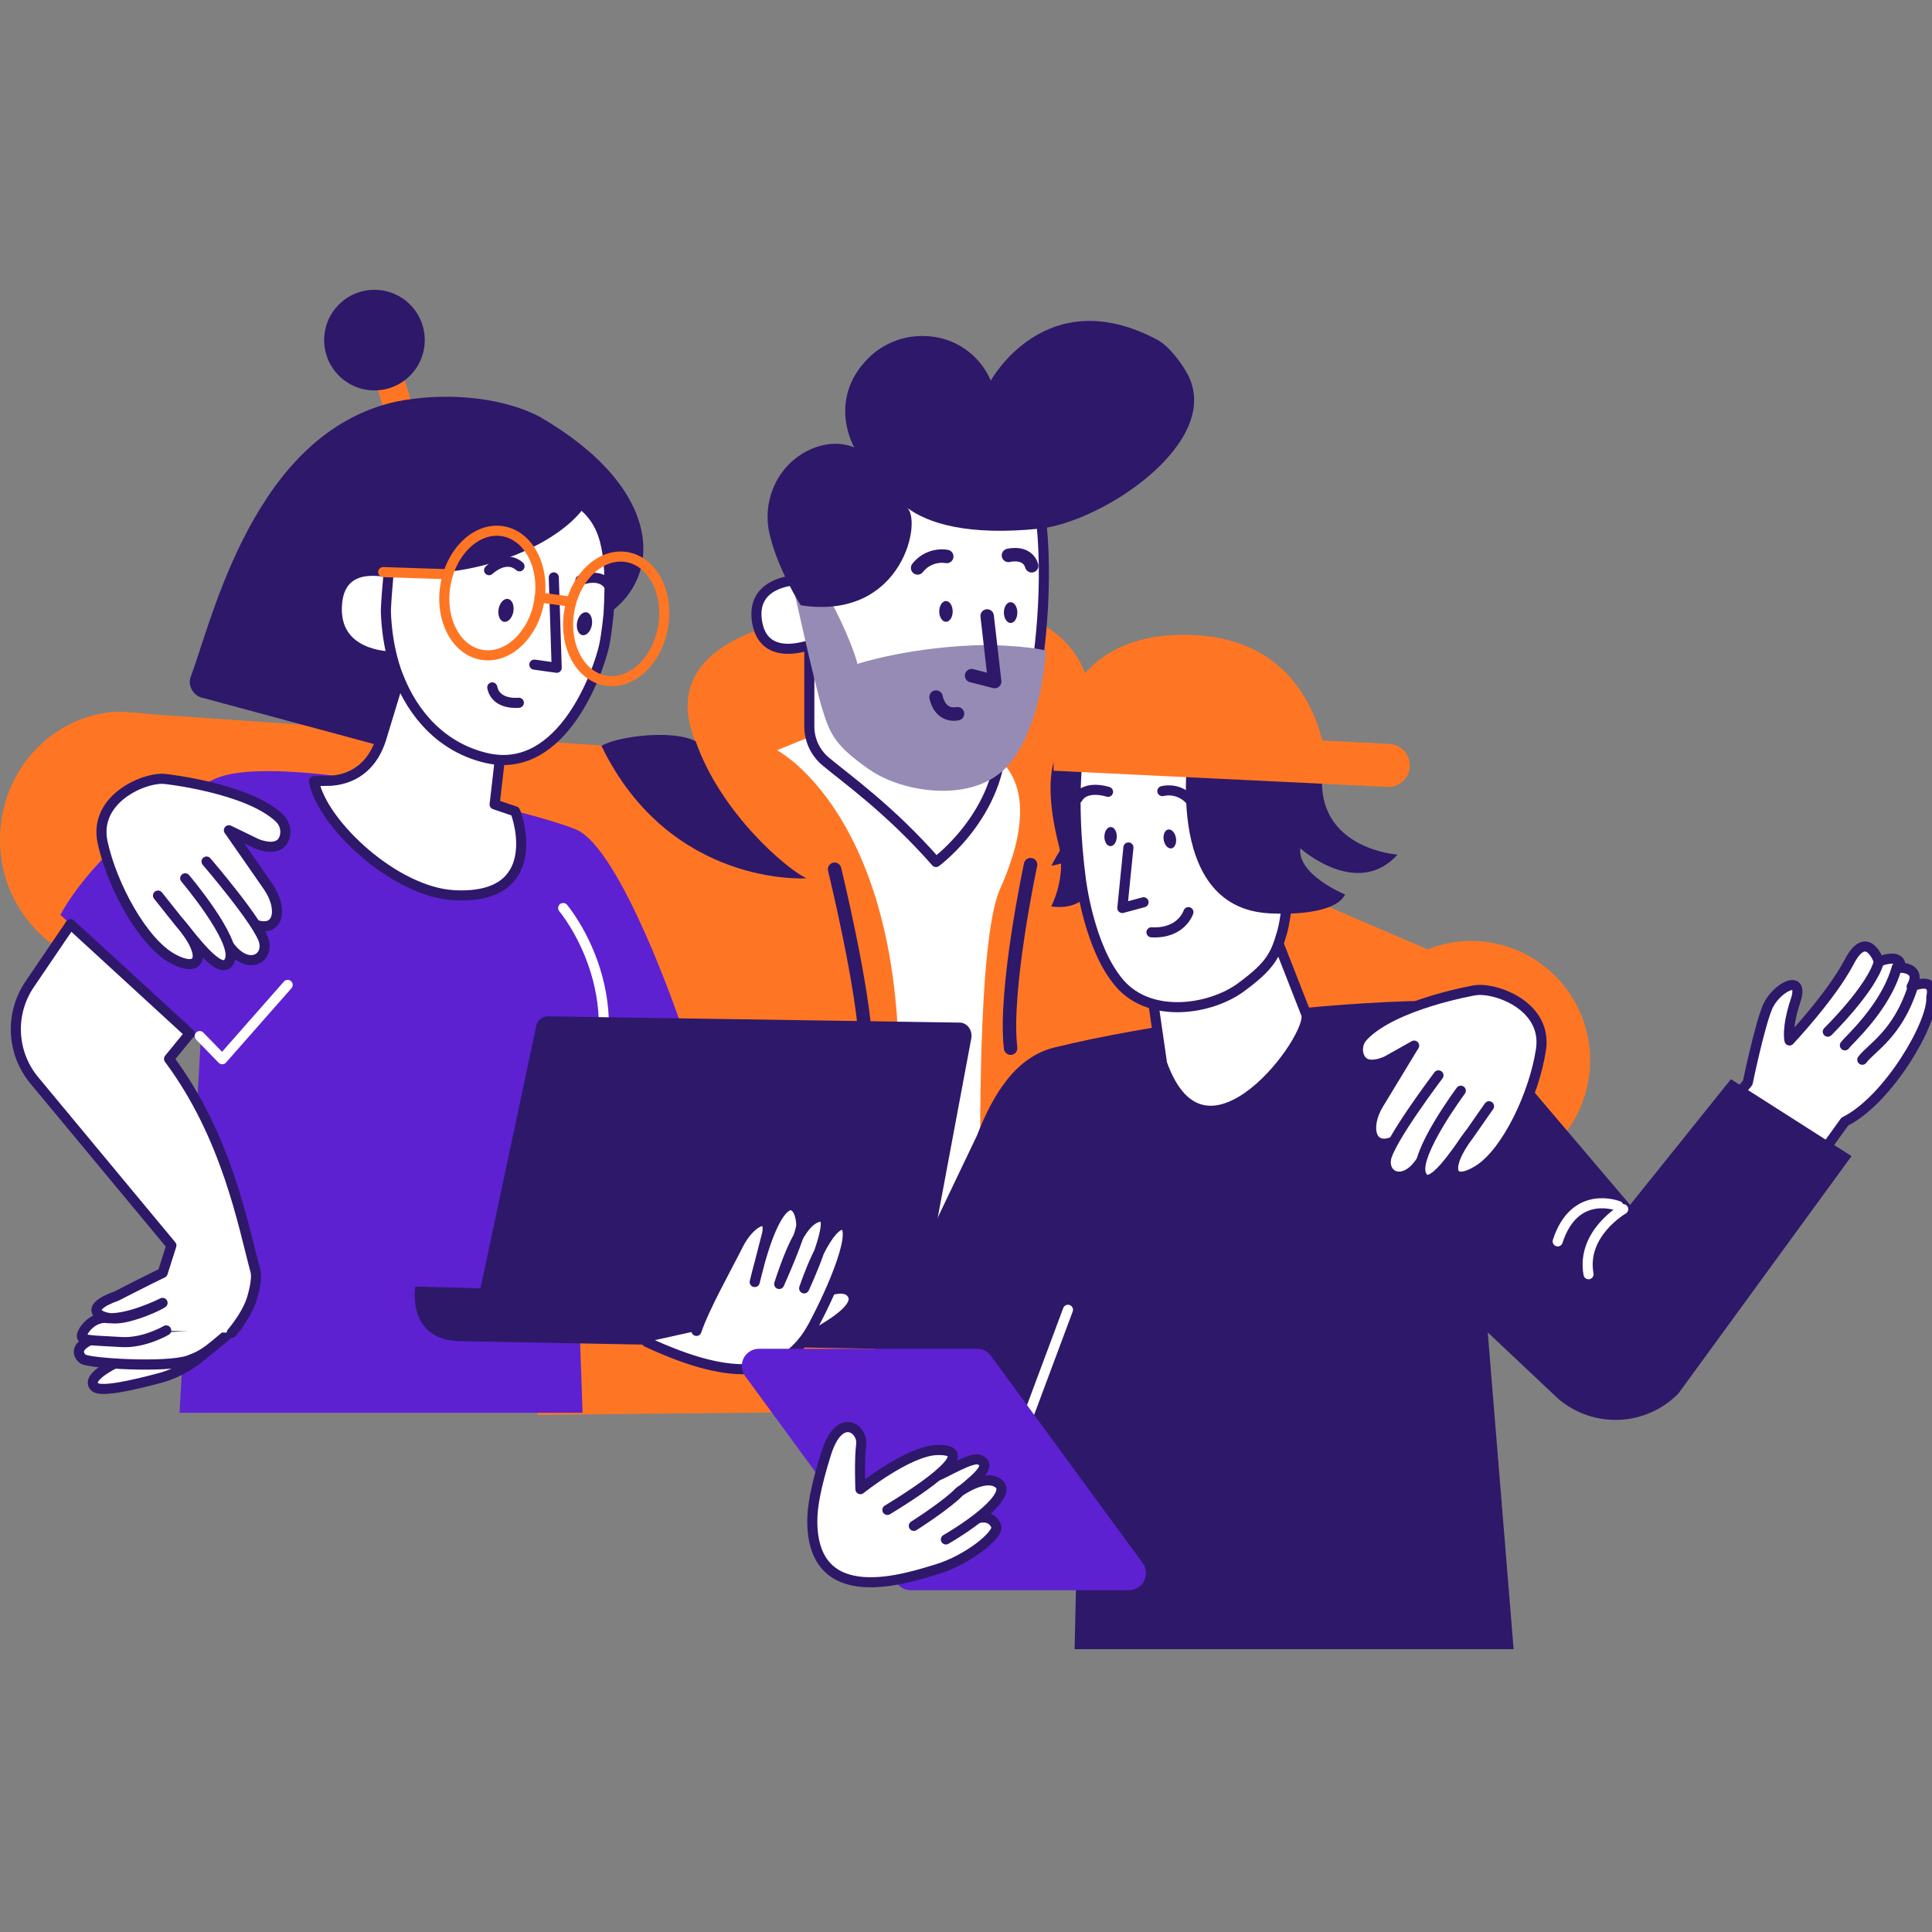
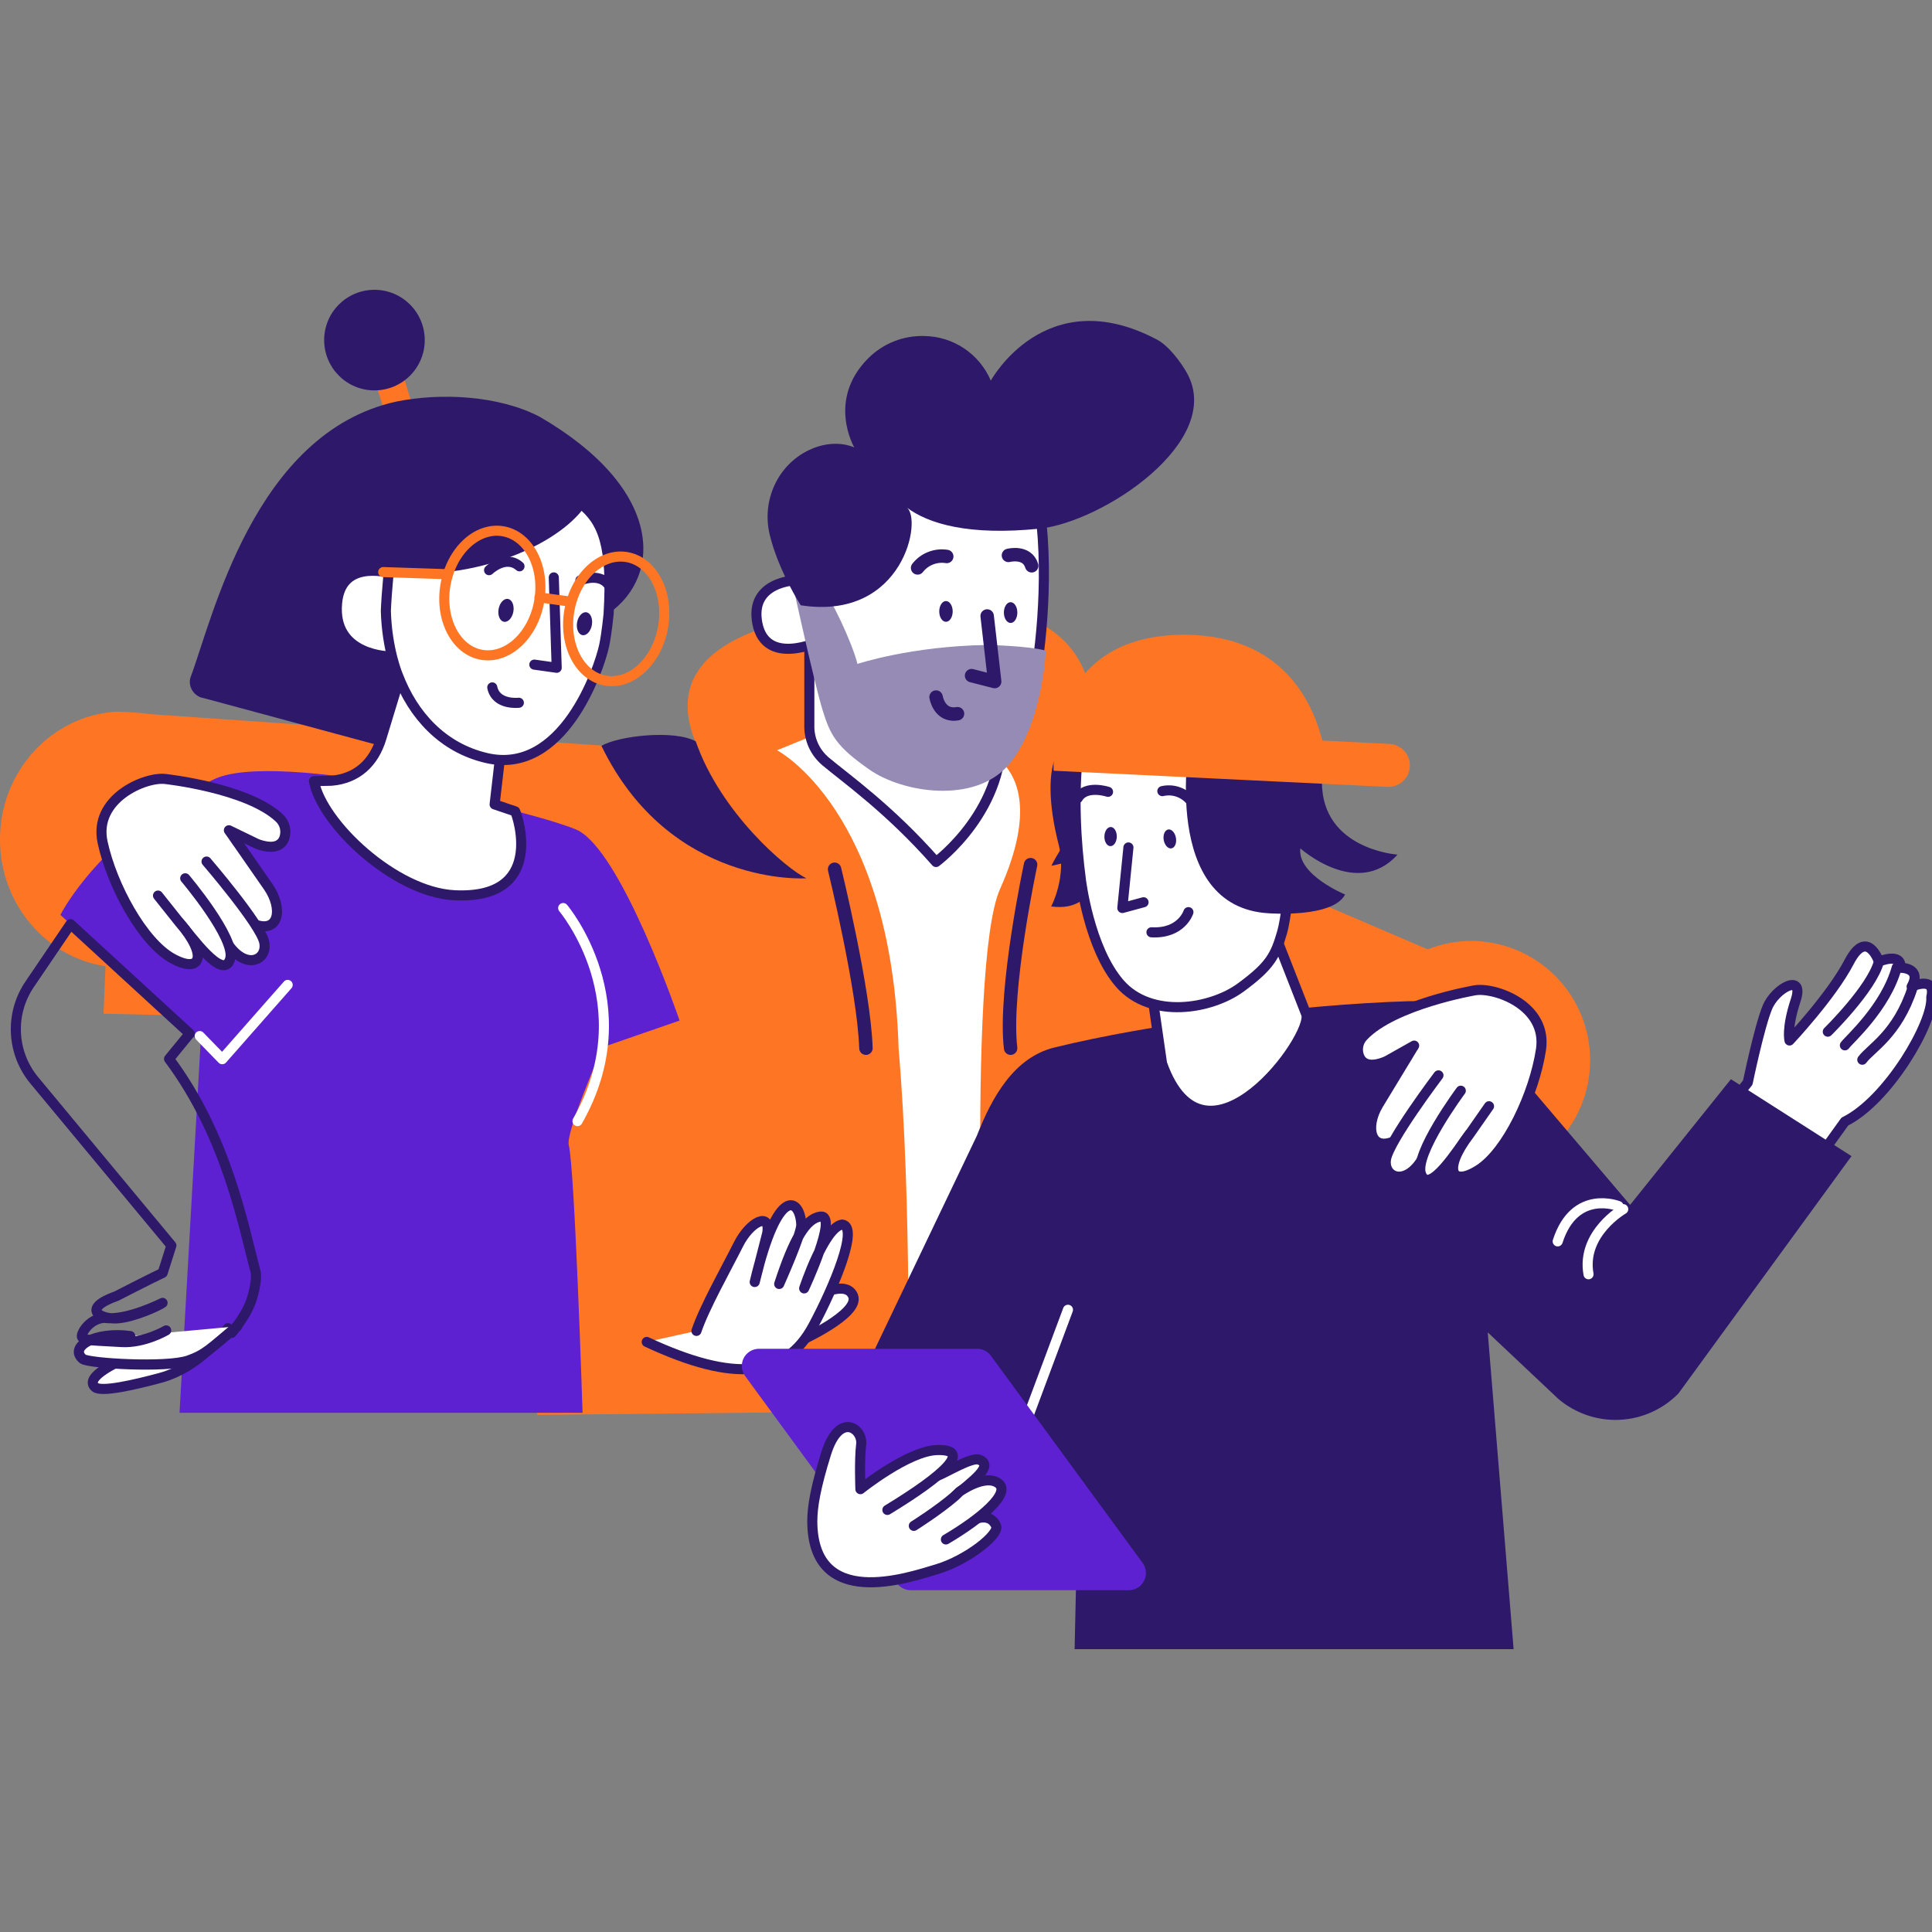
<svg xmlns="http://www.w3.org/2000/svg" width="120" height="120" viewBox="0 0 120 120" fill="none">
  <rect x="0" y="0" width="120" height="120" fill="#808080" stroke="none" />
  <g clip-path="url(#clip0_14911_25009)">
    <path d="M91.396 58.443C90.463 58.443 89.539 58.62 88.672 58.965L78.583 54.636L70.619 49.857L67.905 45.045C67.927 41.183 66.481 35.278 50.572 38.222C42.421 39.668 41.749 43.272 43.497 46.736L9.23 44.349C8.73 44.245 7.209 44.203 7.209 44.203C3.187 44.456 0 47.914 0 52.144C0 56.142 2.845 59.451 6.553 60.016L6.431 62.961L34.982 63.618L33.362 87.88L82.569 87.382L77.513 59.277L90.192 74.282L90.08 73.154C91.09 73.33 92.126 73.295 93.122 73.05C94.118 72.806 95.052 72.358 95.866 71.733C96.68 71.109 97.355 70.323 97.849 69.424C98.343 68.526 98.646 67.534 98.737 66.513C98.828 65.491 98.706 64.462 98.379 63.49C98.052 62.518 97.527 61.625 96.837 60.866C96.147 60.108 95.307 59.501 94.37 59.083C93.433 58.666 92.419 58.448 91.394 58.443H91.396Z" fill="#FE7624" />
    <path d="M50.465 45.701L48.265 46.599C48.265 46.599 55.37 50.282 55.813 65.108C56.634 74.638 56.403 87.631 56.403 87.631L61.262 87.578C61.262 87.578 59.978 59.996 62.117 55.211C64.256 50.426 63.206 48.239 62.139 47.238C61.072 46.237 50.465 45.701 50.465 45.701Z" fill="white" />
    <path d="M50.269 39.758V45.042C50.257 45.469 50.341 45.893 50.516 46.283C50.691 46.672 50.952 47.017 51.279 47.292C52.532 48.345 55.252 50.256 58.138 53.54C58.138 53.54 62.635 50.235 62.168 45.079L50.269 39.758Z" fill="white" stroke="#2E186A" stroke-width="0.626" stroke-linecap="round" stroke-linejoin="round" />
    <path d="M67.937 44.686V45.044C67.937 45.763 67.878 46.412 67.856 46.923C67.703 50.472 65.983 52.358 65.305 53.774C69.454 53.011 73.744 48.528 74.588 45.047C73.735 44.259 69.454 43.864 67.937 44.686Z" fill="#2E186A" />
    <path d="M50.088 54.549C48.869 53.988 44.765 50.502 43.211 46.044C41.868 45.313 38.444 45.7 37.355 46.323C41.622 55.13 50.094 54.561 50.088 54.549Z" fill="#2E186A" />
    <path d="M51.838 53.992C51.838 53.992 53.672 61.481 53.785 65.105" stroke="#2E186A" stroke-width="0.835" stroke-linecap="round" stroke-linejoin="round" />
    <path d="M64.012 53.705C64.012 53.705 62.342 61.504 62.771 65.105" stroke="#2E186A" stroke-width="0.835" stroke-linecap="round" stroke-linejoin="round" />
    <path d="M49.474 36.037C49.474 36.037 46.516 36.094 47.046 38.742C47.576 41.389 50.843 39.857 50.843 39.857L50.406 36.1L49.474 36.037Z" fill="white" stroke="#2E186A" stroke-width="0.626" stroke-linecap="round" stroke-linejoin="round" />
    <path d="M57.899 27.692C58.679 27.627 64.02 27.291 64.603 31.747C65.187 36.203 64.558 41.122 64.064 43.368C63.57 45.615 53.345 44.574 52.765 44.375C52.186 44.175 51.497 43.496 51.497 43.496L50.093 36.653C50.093 36.653 49.524 28.387 57.899 27.692Z" fill="white" stroke="#2E186A" stroke-width="0.626" stroke-linecap="round" stroke-linejoin="round" />
    <path d="M51.09 36.596C51.59 37.086 52.931 39.917 53.259 41.237C53.259 41.237 56.579 40.128 61.336 40.06C61.336 40.06 63.929 40.112 64.963 40.417C64.963 40.417 64.739 45.09 62.637 47.515C60.534 49.939 56.088 49.258 54.003 47.803C51.919 46.348 51.573 45.654 51.09 44.097C50.606 42.541 49.332 36.737 49.332 36.737L51.09 36.596Z" fill="#968BB4" />
    <path d="M49.734 37.595C49.734 37.595 48.345 35.444 47.808 33.211C47.304 31.109 48.281 28.906 50.227 27.965C51.855 27.177 53.063 27.795 53.063 27.795C53.063 27.795 51.334 24.853 53.927 22.254C54.381 21.8 54.923 21.443 55.519 21.205C56.116 20.967 56.755 20.854 57.397 20.871C58.282 20.88 59.146 21.146 59.882 21.639C60.618 22.131 61.194 22.827 61.541 23.642C61.541 23.642 64.931 17.414 71.875 21.1C72.576 21.471 73.365 22.508 73.743 23.205C76.04 27.434 68.475 32.444 64.537 32.839C60.213 33.275 57.682 32.559 56.29 31.5C57.33 32.121 56.165 38.59 49.734 37.595Z" fill="#2E186A" />
    <path d="M58.141 43.295C58.141 43.295 58.337 44.53 59.473 44.329" stroke="#2E186A" stroke-width="0.835" stroke-linecap="round" stroke-linejoin="round" />
    <path d="M61.314 38.26L61.781 42.333L60.346 41.965" stroke="#2E186A" stroke-width="0.835" stroke-linecap="round" stroke-linejoin="round" />
    <path d="M62.771 38.693C63.002 38.693 63.189 38.404 63.189 38.047C63.189 37.691 63.002 37.402 62.771 37.402C62.541 37.402 62.353 37.691 62.353 38.047C62.353 38.404 62.541 38.693 62.771 38.693Z" fill="#2E186A" />
    <path d="M58.755 38.622C58.986 38.622 59.173 38.333 59.173 37.977C59.173 37.621 58.986 37.332 58.755 37.332C58.525 37.332 58.338 37.621 58.338 37.977C58.338 38.333 58.525 38.622 58.755 38.622Z" fill="#2E186A" />
    <path d="M56.994 35.275C57.204 35.005 57.483 34.797 57.802 34.672C58.12 34.546 58.466 34.509 58.804 34.563" stroke="#2E186A" stroke-width="0.835" stroke-linecap="round" stroke-linejoin="round" />
    <path d="M62.636 34.497C62.636 34.497 63.792 34.196 64.081 35.142" stroke="#2E186A" stroke-width="0.835" stroke-linecap="round" stroke-linejoin="round" />
    <path d="M12.456 64.811L3.753 56.827C3.753 56.827 6.197 51.852 13.28 48.408C17.159 46.523 33.001 50.35 35.782 51.523C38.563 52.697 42.209 63.389 42.209 63.389L37.423 65.047C37.423 65.047 35.126 70.312 35.327 71.116C35.706 72.664 36.184 87.751 36.184 87.751H11.151L12.456 64.811Z" fill="#5D21D1" />
    <path d="M34.98 56.4C34.98 56.4 40.024 62.35 35.869 69.635" stroke="white" stroke-width="0.626" stroke-linecap="round" stroke-linejoin="round" />
    <path d="M17.868 61.174L13.804 65.79L12.405 64.352" stroke="white" stroke-width="0.626" stroke-linecap="round" stroke-linejoin="round" />
    <path d="M14.155 82.494C14.155 82.494 12.553 84.895 9.92 85.593C8.355 86.011 6.274 86.498 5.898 86.154C5.193 85.51 7.442 84.539 7.776 84.359" fill="white" />
    <path d="M14.155 82.494C14.155 82.494 12.553 84.895 9.92 85.593C8.355 86.011 6.274 86.498 5.898 86.154C5.193 85.51 7.442 84.539 7.776 84.359" stroke="#2E186A" stroke-width="0.626" stroke-linecap="round" stroke-linejoin="round" />
    <path d="M8.088 82.988C5.911 82.69 4.266 83.65 5.137 84.402C5.465 84.684 10.357 84.979 11.713 84.5C12.764 84.128 13.052 83.786 14.733 82.377" fill="white" />
    <path d="M8.088 82.988C5.911 82.69 4.266 83.65 5.137 84.402C5.465 84.684 10.357 84.979 11.713 84.5C12.764 84.128 13.052 83.786 14.733 82.377" stroke="#2E186A" stroke-width="0.633" stroke-linecap="round" stroke-linejoin="round" />
-     <path d="M14.39 82.785C15.017 82.025 15.41 81.35 15.616 80.754C15.616 80.754 16.023 79.532 15.865 78.947C15.099 76.111 14.1 70.597 10.5 65.769L11.784 64.198L4.378 57.4C3.46 58.757 2.587 60.045 1.85 61.123C1.24 62.016 0.938 63.082 0.989 64.161C1.04 65.24 1.44 66.273 2.131 67.104L10.645 77.359L10.104 79.061C9.298 79.441 7.244 80.497 7.244 80.497C5.021 81.288 6.223 81.948 7.263 81.887C8.303 81.827 9.885 81.09 10.097 80.924C10.097 80.924 7.866 82.059 6.506 81.853C5.623 81.874 5.045 82.748 5.085 83.02C5.124 83.292 6.108 83.263 7.524 83.356C8.941 83.449 10.323 82.633 10.323 82.633" fill="white" />
    <path d="M14.39 82.785C15.017 82.025 15.41 81.35 15.616 80.754C15.616 80.754 16.023 79.532 15.865 78.947C15.099 76.111 14.1 70.597 10.5 65.769L11.784 64.198L4.378 57.4C3.46 58.757 2.587 60.045 1.85 61.123C1.24 62.016 0.938 63.082 0.989 64.161C1.04 65.24 1.44 66.273 2.131 67.104L10.645 77.359L10.104 79.061C9.298 79.441 7.244 80.497 7.244 80.497C5.021 81.288 6.223 81.948 7.263 81.887C8.303 81.827 9.885 81.09 10.097 80.924C10.097 80.924 7.866 82.059 6.506 81.853C5.623 81.874 5.045 82.748 5.085 83.02C5.124 83.292 6.108 83.263 7.524 83.356C8.941 83.449 10.323 82.633 10.323 82.633" stroke="#2E186A" stroke-width="0.626" stroke-linecap="round" stroke-linejoin="round" />
-     <path d="M25.795 79.91L29.843 80.019L33.306 63.736C33.334 63.569 33.42 63.416 33.549 63.305C33.677 63.194 33.841 63.131 34.011 63.127L59.618 63.516C60.086 63.524 60.43 64.014 60.324 64.518L57.073 81.886C56.847 82.96 55.49 83.795 54.52 83.778C48.229 83.674 29.354 83.315 28.613 83.304C25.212 83.252 25.795 79.91 25.795 79.91Z" fill="#2E186A" />
    <path d="M50.236 80.731C50.236 80.731 52.504 79.354 52.984 80.485C53.464 81.615 49.563 83.352 49.563 83.352" fill="white" />
    <path d="M50.236 80.731C50.236 80.731 52.504 79.354 52.984 80.485C53.464 81.615 49.563 83.352 49.563 83.352" stroke="#2E186A" stroke-width="0.626" stroke-linecap="round" stroke-linejoin="round" />
    <path d="M40.17 83.351C45.66 85.909 48.791 85.564 50.513 82.344C51.798 79.944 53.368 76.192 52.312 76.058C51.202 76.205 49.947 80.024 49.947 80.024C49.947 80.024 52.104 75.425 50.955 75.563C50.064 75.687 49.32 76.92 48.397 79.75C48.397 79.75 49.794 76.632 49.769 76.06C49.697 74.438 48.324 73.534 46.876 79.628L47.651 76.609C47.891 75.226 46.579 75.873 45.867 77.289C45.106 78.804 43.748 81.207 43.258 82.665" fill="white" />
    <path d="M40.17 83.351C45.66 85.909 48.791 85.564 50.513 82.344C51.798 79.944 53.368 76.192 52.312 76.058C51.202 76.205 49.947 80.024 49.947 80.024C49.947 80.024 52.104 75.425 50.955 75.563C50.064 75.687 49.32 76.92 48.397 79.75C48.397 79.75 49.794 76.632 49.769 76.06C49.697 74.438 48.324 73.534 46.876 79.628L47.651 76.609C47.891 75.226 46.579 75.873 45.867 77.289C45.106 78.804 43.748 81.207 43.258 82.665" stroke="#2E186A" stroke-width="0.626" stroke-linecap="round" stroke-linejoin="round" />
    <path d="M24.22 26.698L25.918 26.182L25.009 23.194L23.311 23.711L24.22 26.698Z" fill="#FE7624" />
    <path d="M23.258 24.248C24.983 24.248 26.382 22.849 26.382 21.124C26.382 19.399 24.983 18 23.258 18C21.532 18 20.134 19.399 20.134 21.124C20.134 22.849 21.532 24.248 23.258 24.248Z" fill="#2E186A" />
    <path d="M24.615 24.943C27.365 24.382 30.974 24.559 33.515 25.883C41.201 30.335 41.163 35.769 37.805 38.103C38.055 33.906 37.48 32.237 36.078 31.11C34.44 33.453 28.756 35.674 24.13 35.199C24.13 35.183 23.695 39.358 24.098 39.374C24.143 39.629 24.724 41.946 24.724 41.946L23.627 46.323L12.664 43.364C12.042 43.278 11.631 42.609 11.847 42.036C13.196 38.448 15.775 26.881 24.615 24.943Z" fill="#2E186A" />
    <path d="M31.145 46.295L30.722 49.963L31.997 50.394C32.176 50.751 33.876 55.902 28.203 55.604C24.507 55.408 19.984 51.145 19.5 48.517L20.579 48.493C22.173 48.361 23.22 47.385 23.686 45.855L24.956 41.68L31.145 46.295Z" fill="white" stroke="#2E186A" stroke-width="0.626" stroke-linecap="round" stroke-linejoin="round" />
    <path d="M24.885 40.714L24.259 40.77C24.259 40.77 20.633 40.785 20.937 37.457C21.168 34.932 23.637 35.369 24.817 35.727" fill="white" />
    <path d="M24.885 40.714L24.259 40.77C24.259 40.77 20.633 40.785 20.937 37.457C21.168 34.932 23.637 35.369 24.817 35.727" stroke="#2E186A" stroke-width="0.626" stroke-linecap="round" stroke-linejoin="round" />
    <path d="M37.802 38.106C38.051 33.909 37.478 32.4 36.076 31.275C34.464 33.581 29.396 35.816 24.24 35.22C24.061 35.781 24.209 35.279 24.11 35.909C24.049 36.566 23.991 37.312 23.966 37.943C24.032 40.35 24.717 41.947 24.717 41.947C25.657 44.416 27.487 46.443 30.209 47.08C34.961 48.192 37.203 41.593 37.524 40.104C37.683 39.365 37.805 38.102 37.805 38.102L37.802 38.106Z" fill="white" stroke="#2E186A" stroke-width="0.626" stroke-linecap="round" stroke-linejoin="round" />
    <path d="M33.188 41.281L34.577 41.477L34.397 35.863" stroke="#2E186A" stroke-width="0.626" stroke-linecap="round" stroke-linejoin="round" />
    <path d="M30.377 35.415C30.377 35.415 31.404 34.416 32.267 35.175" stroke="#2E186A" stroke-width="0.626" stroke-linecap="round" stroke-linejoin="round" />
    <path d="M32.227 43.649C32.227 43.649 30.805 43.823 30.576 42.695" stroke="#2E186A" stroke-width="0.626" stroke-linecap="round" stroke-linejoin="round" />
    <path d="M36.049 36.045C36.049 36.045 37.363 35.474 37.903 36.489" stroke="#2E186A" stroke-width="0.626" stroke-linecap="round" stroke-linejoin="round" />
    <path d="M31.886 37.991C31.954 37.599 31.805 37.246 31.552 37.201C31.299 37.157 31.038 37.438 30.969 37.83C30.9 38.221 31.049 38.575 31.302 38.62C31.555 38.664 31.817 38.383 31.886 37.991Z" fill="#2E186A" />
    <path d="M36.762 38.821C36.831 38.429 36.681 38.076 36.428 38.031C36.175 37.987 35.913 38.268 35.844 38.66C35.776 39.052 35.925 39.405 36.178 39.45C36.431 39.494 36.693 39.213 36.762 38.821Z" fill="#2E186A" />
    <path d="M33.492 37.334C33.856 35.215 32.847 33.273 31.24 32.997C29.632 32.721 28.033 34.215 27.669 36.335C27.306 38.454 28.314 40.396 29.922 40.672C31.53 40.948 33.129 39.453 33.492 37.334Z" stroke="#FE7624" stroke-width="0.626" stroke-linecap="round" stroke-linejoin="round" />
    <path d="M41.185 38.938C41.548 36.819 40.54 34.877 38.932 34.601C37.324 34.325 35.726 35.819 35.362 37.938C34.998 40.057 36.007 41.999 37.615 42.275C39.222 42.551 40.821 41.057 41.185 38.938Z" stroke="#FE7624" stroke-width="0.626" stroke-linecap="round" stroke-linejoin="round" />
    <path d="M35.346 37.358L33.509 37.105" stroke="#FE7624" stroke-width="0.626" stroke-linecap="round" stroke-linejoin="round" />
    <path d="M27.797 35.665L23.802 35.533" stroke="#FE7624" stroke-width="0.626" stroke-linecap="round" stroke-linejoin="round" />
    <path d="M11.341 58.805L16.742 56.994L13.734 51.008L7.706 54.152L11.341 58.805Z" fill="white" />
    <path d="M14.219 51.568C14.219 51.568 16.077 54.229 16.661 55.078C17.601 56.445 17.336 58.013 15.77 57.398" fill="white" />
    <path d="M14.219 51.568C14.219 51.568 16.077 54.229 16.661 55.078C17.601 56.445 17.336 58.013 15.77 57.398" stroke="#2E186A" stroke-width="0.626" stroke-linecap="round" stroke-linejoin="round" />
    <path d="M12.829 53.512C12.829 53.512 16.169 57.397 16.409 58.515C16.649 59.632 15.261 60.325 14.113 58.575" fill="white" />
    <path d="M12.829 53.512C12.829 53.512 16.169 57.397 16.409 58.515C16.649 59.632 15.261 60.325 14.113 58.575" stroke="#2E186A" stroke-width="0.626" stroke-linecap="round" stroke-linejoin="round" />
    <path d="M11.504 54.553C11.504 54.553 14.672 58.298 14.295 59.563C13.873 60.981 11.859 58.114 11.137 57.287" fill="white" />
    <path d="M11.504 54.553C11.504 54.553 14.672 58.298 14.295 59.563C13.873 60.981 11.859 58.114 11.137 57.287" stroke="#2E186A" stroke-width="0.626" stroke-linecap="round" stroke-linejoin="round" />
    <path d="M14.217 51.569L15.924 52.396C15.971 52.418 16.02 52.438 16.069 52.455C17.132 52.804 17.53 52.441 17.671 52.02C17.738 51.803 17.741 51.571 17.681 51.352C17.62 51.133 17.497 50.936 17.328 50.784C15.324 48.927 10.256 48.383 10.256 48.383C9.019 48.24 5.783 49.595 6.373 52.317C6.963 55.039 8.878 58.511 10.689 59.519C12.5 60.528 12.926 59.339 11.138 57.289C11.115 57.262 9.814 55.625 9.814 55.625" fill="white" />
    <path d="M14.217 51.569L15.924 52.396C15.971 52.418 16.02 52.438 16.069 52.455C17.132 52.804 17.53 52.441 17.671 52.02C17.738 51.803 17.741 51.571 17.681 51.352C17.62 51.133 17.497 50.936 17.328 50.784C15.324 48.927 10.256 48.383 10.256 48.383C9.019 48.24 5.783 49.595 6.373 52.317C6.963 55.039 8.878 58.511 10.689 59.519C12.5 60.528 12.926 59.339 11.138 57.289C11.115 57.262 9.814 55.625 9.814 55.625" stroke="#2E186A" stroke-width="0.626" stroke-linecap="round" stroke-linejoin="round" />
    <path d="M106.527 69.776L108.557 67.24C108.557 67.24 109.273 63.775 109.777 62.564C110.281 61.353 112.108 60.388 111.528 62.14C110.949 63.893 111.149 64.626 111.149 64.626C111.149 64.626 113.759 61.85 114.852 59.751C115.971 57.603 116.703 59.723 116.703 59.723C116.703 59.723 118.139 59.124 118.036 60.108C118.036 60.108 119.406 60.09 118.735 61.278C118.735 61.278 120.276 60.576 119.956 61.934C120.08 63.524 117.27 68.337 114.586 69.664L113.52 71.144L112.236 73.106" fill="white" />
    <path d="M106.527 69.776L108.557 67.24C108.557 67.24 109.273 63.775 109.777 62.564C110.281 61.353 112.108 60.388 111.528 62.14C110.949 63.893 111.149 64.626 111.149 64.626C111.149 64.626 113.759 61.85 114.852 59.751C115.971 57.603 116.703 59.723 116.703 59.723C116.703 59.723 118.139 59.124 118.036 60.108C118.036 60.108 119.406 60.09 118.735 61.278C118.735 61.278 120.276 60.576 119.956 61.934C120.08 63.524 117.27 68.337 114.586 69.664L113.52 71.144L112.236 73.106" stroke="#2E186A" stroke-width="0.626" stroke-linecap="round" stroke-linejoin="round" />
    <path d="M113.527 64.08C113.527 64.08 116.253 61.407 116.705 59.723L113.527 64.08Z" fill="white" />
    <path d="M113.527 64.08C113.527 64.08 116.253 61.407 116.705 59.723" stroke="#2E186A" stroke-width="0.626" stroke-linecap="round" stroke-linejoin="round" />
    <path d="M114.589 64.928C114.845 64.571 117.117 62.598 117.814 60.086L114.589 64.928Z" fill="white" />
    <path d="M114.589 64.928C114.845 64.571 117.117 62.598 117.814 60.086" stroke="#2E186A" stroke-width="0.626" stroke-linecap="round" stroke-linejoin="round" />
    <path d="M115.67 65.822C116.212 65.091 117.856 64.24 118.791 61.359L115.67 65.822Z" fill="white" />
    <path d="M115.67 65.822C116.212 65.091 117.856 64.24 118.791 61.359" stroke="#2E186A" stroke-width="0.626" stroke-linecap="round" stroke-linejoin="round" />
    <path d="M52.051 88.585L60.673 70.546C61.612 68.146 62.985 65.679 65.488 65.062C71.319 63.627 80.589 62.396 87.535 62.185C88.471 62.155 89.4 62.346 90.249 62.74C91.098 63.135 91.843 63.723 92.424 64.457L101.248 74.838L107.511 67.031L115 71.808L104.249 86.553C103.278 87.541 101.97 88.125 100.586 88.188C99.202 88.25 97.846 87.785 96.791 86.888L92.407 82.757L94.013 102.431H66.746L66.856 97.451L52.051 88.585Z" fill="#2E186A" />
    <path d="M81.128 62.986L78.754 56.924L71.525 61.53L72.177 66.057C74.881 73.63 81.65 64.319 81.128 62.986Z" fill="white" stroke="#2E186A" stroke-width="0.626" stroke-linecap="round" stroke-linejoin="round" />
    <path d="M67.125 46.215C67.125 46.215 73.628 49.441 71.033 53.358C71.033 53.358 69.865 55.004 68.737 54.819C68.737 54.819 69.408 53.456 68.414 52.885C68.414 52.885 68.519 56.761 65.291 56.299C65.291 56.299 66.274 54.478 65.757 52.468C64.681 48.273 65.406 45.615 67.125 46.215Z" fill="#2E186A" />
    <path d="M80.413 51.014C80.413 51.014 80.831 43.386 73.106 42.85C72.387 42.8 67.457 42.558 66.975 46.674C66.653 49.423 66.834 52.355 67.133 54.615C67.133 54.627 67.635 58.894 69.559 61.096C71.484 63.297 75.196 62.704 77.062 61.337C78.929 59.969 79.224 59.325 79.64 57.884C80.055 56.442 80.411 51.029 80.411 51.029L80.413 51.014Z" fill="white" stroke="#2E186A" stroke-width="0.626" stroke-linecap="round" stroke-linejoin="round" />
    <path d="M70.089 52.637L69.71 56.398L71.028 56.041" stroke="#2E186A" stroke-width="0.626" stroke-linecap="round" stroke-linejoin="round" />
    <path d="M69.366 51.969C69.372 51.641 69.205 51.371 68.993 51.367C68.78 51.363 68.602 51.626 68.596 51.954C68.589 52.282 68.756 52.552 68.969 52.556C69.182 52.561 69.359 52.298 69.366 51.969Z" fill="#2E186A" />
    <path d="M72.76 52.694C72.969 52.659 73.095 52.367 73.04 52.044C72.985 51.72 72.77 51.486 72.56 51.521C72.351 51.557 72.225 51.849 72.28 52.172C72.335 52.496 72.55 52.73 72.76 52.694Z" fill="#2E186A" />
    <path d="M73.906 49.676C73.695 49.442 73.425 49.268 73.124 49.173C72.823 49.078 72.503 49.066 72.195 49.138" stroke="#2E186A" stroke-width="0.626" stroke-linecap="round" stroke-linejoin="round" />
    <path d="M68.822 49.182C68.822 49.182 67.445 48.722 66.943 49.576" stroke="#2E186A" stroke-width="0.626" stroke-linecap="round" stroke-linejoin="round" />
    <path d="M73.891 46.01C73.891 46.01 72.026 56.361 78.825 56.727C78.825 56.727 82.791 57.027 83.546 55.559C83.546 55.559 80.57 54.341 80.765 52.693C80.765 52.693 84.29 55.859 86.805 53.082C86.805 53.082 82.114 52.775 82.107 48.581C82.103 45.573 74.678 43.492 73.891 46.01Z" fill="#2E186A" />
    <path d="M86.269 46.205L82.132 45.996C81.436 43.291 79.444 39.525 73.749 39.429C64.853 39.288 65.446 47.872 65.446 47.872L86.134 48.873C86.312 48.886 86.491 48.863 86.659 48.807C86.828 48.75 86.984 48.66 87.118 48.542C87.251 48.424 87.36 48.281 87.438 48.12C87.515 47.96 87.559 47.785 87.568 47.608C87.577 47.43 87.551 47.252 87.49 47.084C87.429 46.917 87.335 46.763 87.214 46.632C87.093 46.502 86.947 46.397 86.785 46.323C86.623 46.25 86.447 46.209 86.269 46.205Z" fill="#FE7624" />
    <path d="M73.815 56.654C73.815 56.654 73.389 58.011 71.519 57.907" stroke="#2E186A" stroke-width="0.626" stroke-linecap="round" stroke-linejoin="round" />
    <path d="M61.201 95.101L66.333 81.353" stroke="white" stroke-width="0.626" stroke-linecap="round" stroke-linejoin="round" />
    <path d="M100.822 75.103C100.822 75.103 98.204 76.605 98.666 79.146" stroke="white" stroke-width="0.626" stroke-linecap="round" stroke-linejoin="round" />
    <path d="M100.529 74.912C100.529 74.912 97.815 73.814 96.751 77.104" stroke="white" stroke-width="0.626" stroke-linecap="round" stroke-linejoin="round" />
    <path d="M70.114 98.77H56.561C56.393 98.77 56.229 98.731 56.08 98.655C55.931 98.58 55.801 98.47 55.703 98.335L46.28 85.466C46.164 85.308 46.094 85.12 46.079 84.925C46.063 84.729 46.102 84.533 46.19 84.358C46.279 84.183 46.415 84.036 46.582 83.933C46.749 83.83 46.942 83.776 47.138 83.775H60.692C60.859 83.775 61.024 83.815 61.173 83.891C61.322 83.966 61.45 84.076 61.549 84.211L70.972 97.079C71.088 97.238 71.157 97.425 71.173 97.621C71.189 97.817 71.15 98.013 71.061 98.188C70.972 98.363 70.837 98.51 70.67 98.613C70.502 98.716 70.31 98.77 70.114 98.77Z" fill="#5D21D1" />
    <path d="M57.145 90.936C57.145 90.936 54.055 93.45 54.003 93.496C53.95 93.542 57.333 97.217 57.333 97.217L60.854 93.593L57.145 90.936Z" fill="white" />
    <path d="M58.19 91.681C58.711 91.492 60.347 90.481 60.817 90.662C61.79 91.038 60.358 92.019 59.327 92.917" fill="white" />
    <path d="M58.19 91.681C58.711 91.492 60.347 90.481 60.817 90.662C61.79 91.038 60.358 92.019 59.327 92.917" stroke="#2E186A" stroke-width="0.626" stroke-linecap="round" stroke-linejoin="round" />
    <path d="M59.469 94.949C59.469 94.949 61.302 93.506 61.87 94.774C62.103 95.296 60.095 96.897 58.194 97.467C56.378 98.012 50.47 100.038 50.453 94.49C50.453 93.58 50.662 92.367 51.312 90.281C52.147 87.636 53.609 88.755 53.489 89.714C53.368 90.672 53.441 92.495 53.441 92.495C53.441 92.495 56.416 90.108 58.209 90.065C60.412 90.006 58.67 91.625 55.117 93.784" fill="white" />
    <path d="M59.469 94.949C59.469 94.949 61.302 93.506 61.87 94.774C62.103 95.296 60.095 96.897 58.194 97.467C56.378 98.012 50.47 100.038 50.453 94.49C50.453 93.58 50.662 92.367 51.312 90.281C52.147 87.636 53.609 88.755 53.489 89.714C53.368 90.672 53.441 92.495 53.441 92.495C53.441 92.495 56.416 90.108 58.209 90.065C60.412 90.006 58.67 91.625 55.117 93.784" stroke="#2E186A" stroke-width="0.626" stroke-linecap="round" stroke-linejoin="round" />
    <path d="M56.759 94.774C56.759 94.774 58.294 93.81 59.325 92.917L59.601 92.647C59.601 92.647 61.167 91.521 62.002 92.126C62.837 92.73 60.927 94.34 58.752 95.618" fill="white" />
    <path d="M56.759 94.774C56.759 94.774 58.294 93.81 59.325 92.917L59.601 92.647C59.601 92.647 61.167 91.521 62.002 92.126C62.837 92.73 60.927 94.34 58.752 95.618" stroke="#2E186A" stroke-width="0.626" stroke-linecap="round" stroke-linejoin="round" />
    <path d="M91.16 71.982L85.654 70.513L88.282 64.35L94.495 67.109L91.16 71.982Z" fill="white" />
    <path d="M87.832 64.945C87.832 64.945 86.145 67.718 85.615 68.599C84.759 70.022 85.127 71.569 86.651 70.858" fill="white" />
    <path d="M87.832 64.945C87.832 64.945 86.145 67.718 85.615 68.599C84.759 70.022 85.127 71.569 86.651 70.858" stroke="#2E186A" stroke-width="0.626" stroke-linecap="round" stroke-linejoin="round" />
    <path d="M89.345 66.793C89.345 66.793 86.253 70.879 86.085 72.012C85.917 73.144 87.338 73.746 88.381 71.928" fill="white" />
    <path d="M89.345 66.793C89.345 66.793 86.253 70.879 86.085 72.012C85.917 73.144 87.338 73.746 88.381 71.928" stroke="#2E186A" stroke-width="0.626" stroke-linecap="round" stroke-linejoin="round" />
    <path d="M90.733 67.746C90.733 67.746 87.81 71.682 88.261 72.919C88.772 74.308 90.603 71.32 91.27 70.45" fill="white" />
    <path d="M90.733 67.746C90.733 67.746 87.81 71.682 88.261 72.919C88.772 74.308 90.603 71.32 91.27 70.45" stroke="#2E186A" stroke-width="0.626" stroke-linecap="round" stroke-linejoin="round" />
    <path d="M87.835 64.945L86.185 65.873C86.139 65.898 86.093 65.92 86.044 65.941C85.001 66.358 84.583 66.02 84.418 65.608C84.338 65.395 84.321 65.165 84.368 64.942C84.415 64.721 84.524 64.517 84.683 64.355C86.567 62.372 91.59 61.513 91.59 61.513C92.816 61.292 96.13 62.442 95.712 65.195C95.295 67.949 93.602 71.535 91.856 72.652C90.111 73.769 89.613 72.612 91.269 70.454C91.291 70.426 92.486 68.711 92.486 68.711" fill="white" />
    <path d="M87.835 64.945L86.185 65.873C86.139 65.898 86.093 65.92 86.044 65.941C85.001 66.358 84.583 66.02 84.418 65.608C84.338 65.395 84.321 65.165 84.368 64.942C84.415 64.721 84.524 64.517 84.683 64.355C86.567 62.372 91.59 61.513 91.59 61.513C92.816 61.292 96.13 62.442 95.712 65.195C95.295 67.949 93.602 71.535 91.856 72.652C90.111 73.769 89.613 72.612 91.269 70.454C91.291 70.426 92.486 68.711 92.486 68.711" stroke="#2E186A" stroke-width="0.626" stroke-linecap="round" stroke-linejoin="round" />
  </g>
  <defs>
    <clipPath id="clip0_14911_25009">
      <rect width="120" height="120" fill="white" />
    </clipPath>
  </defs>
</svg>